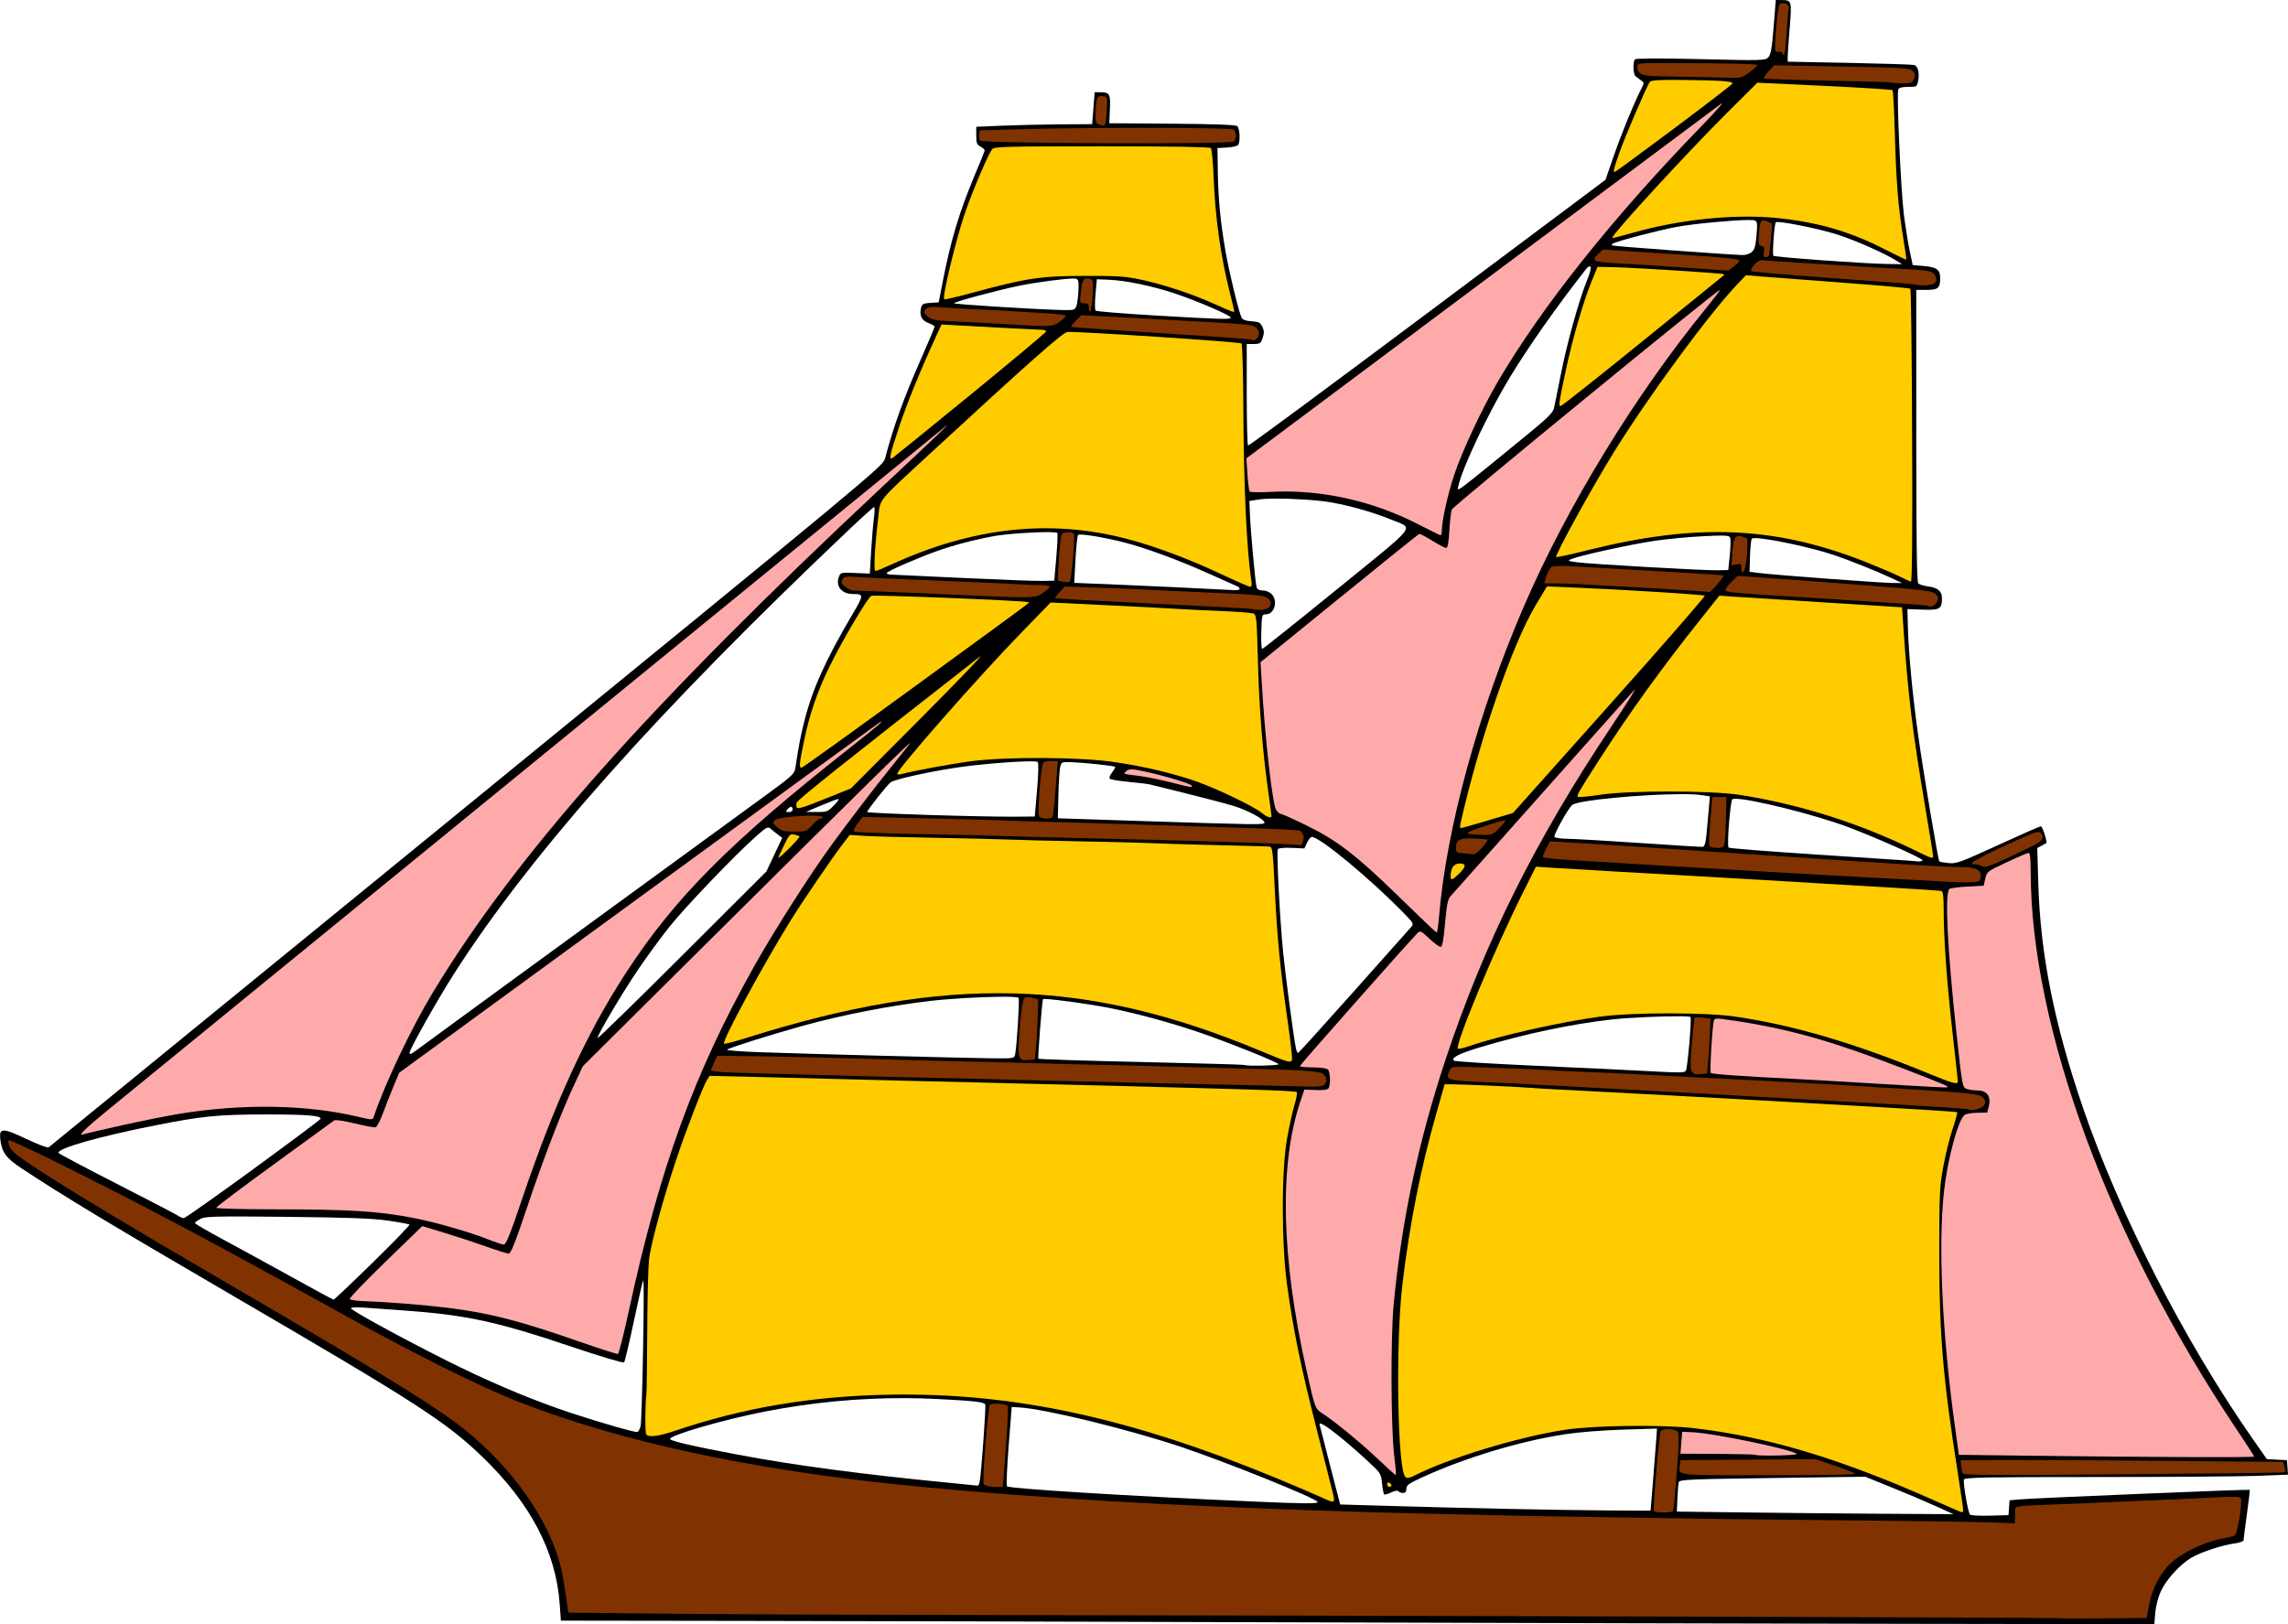
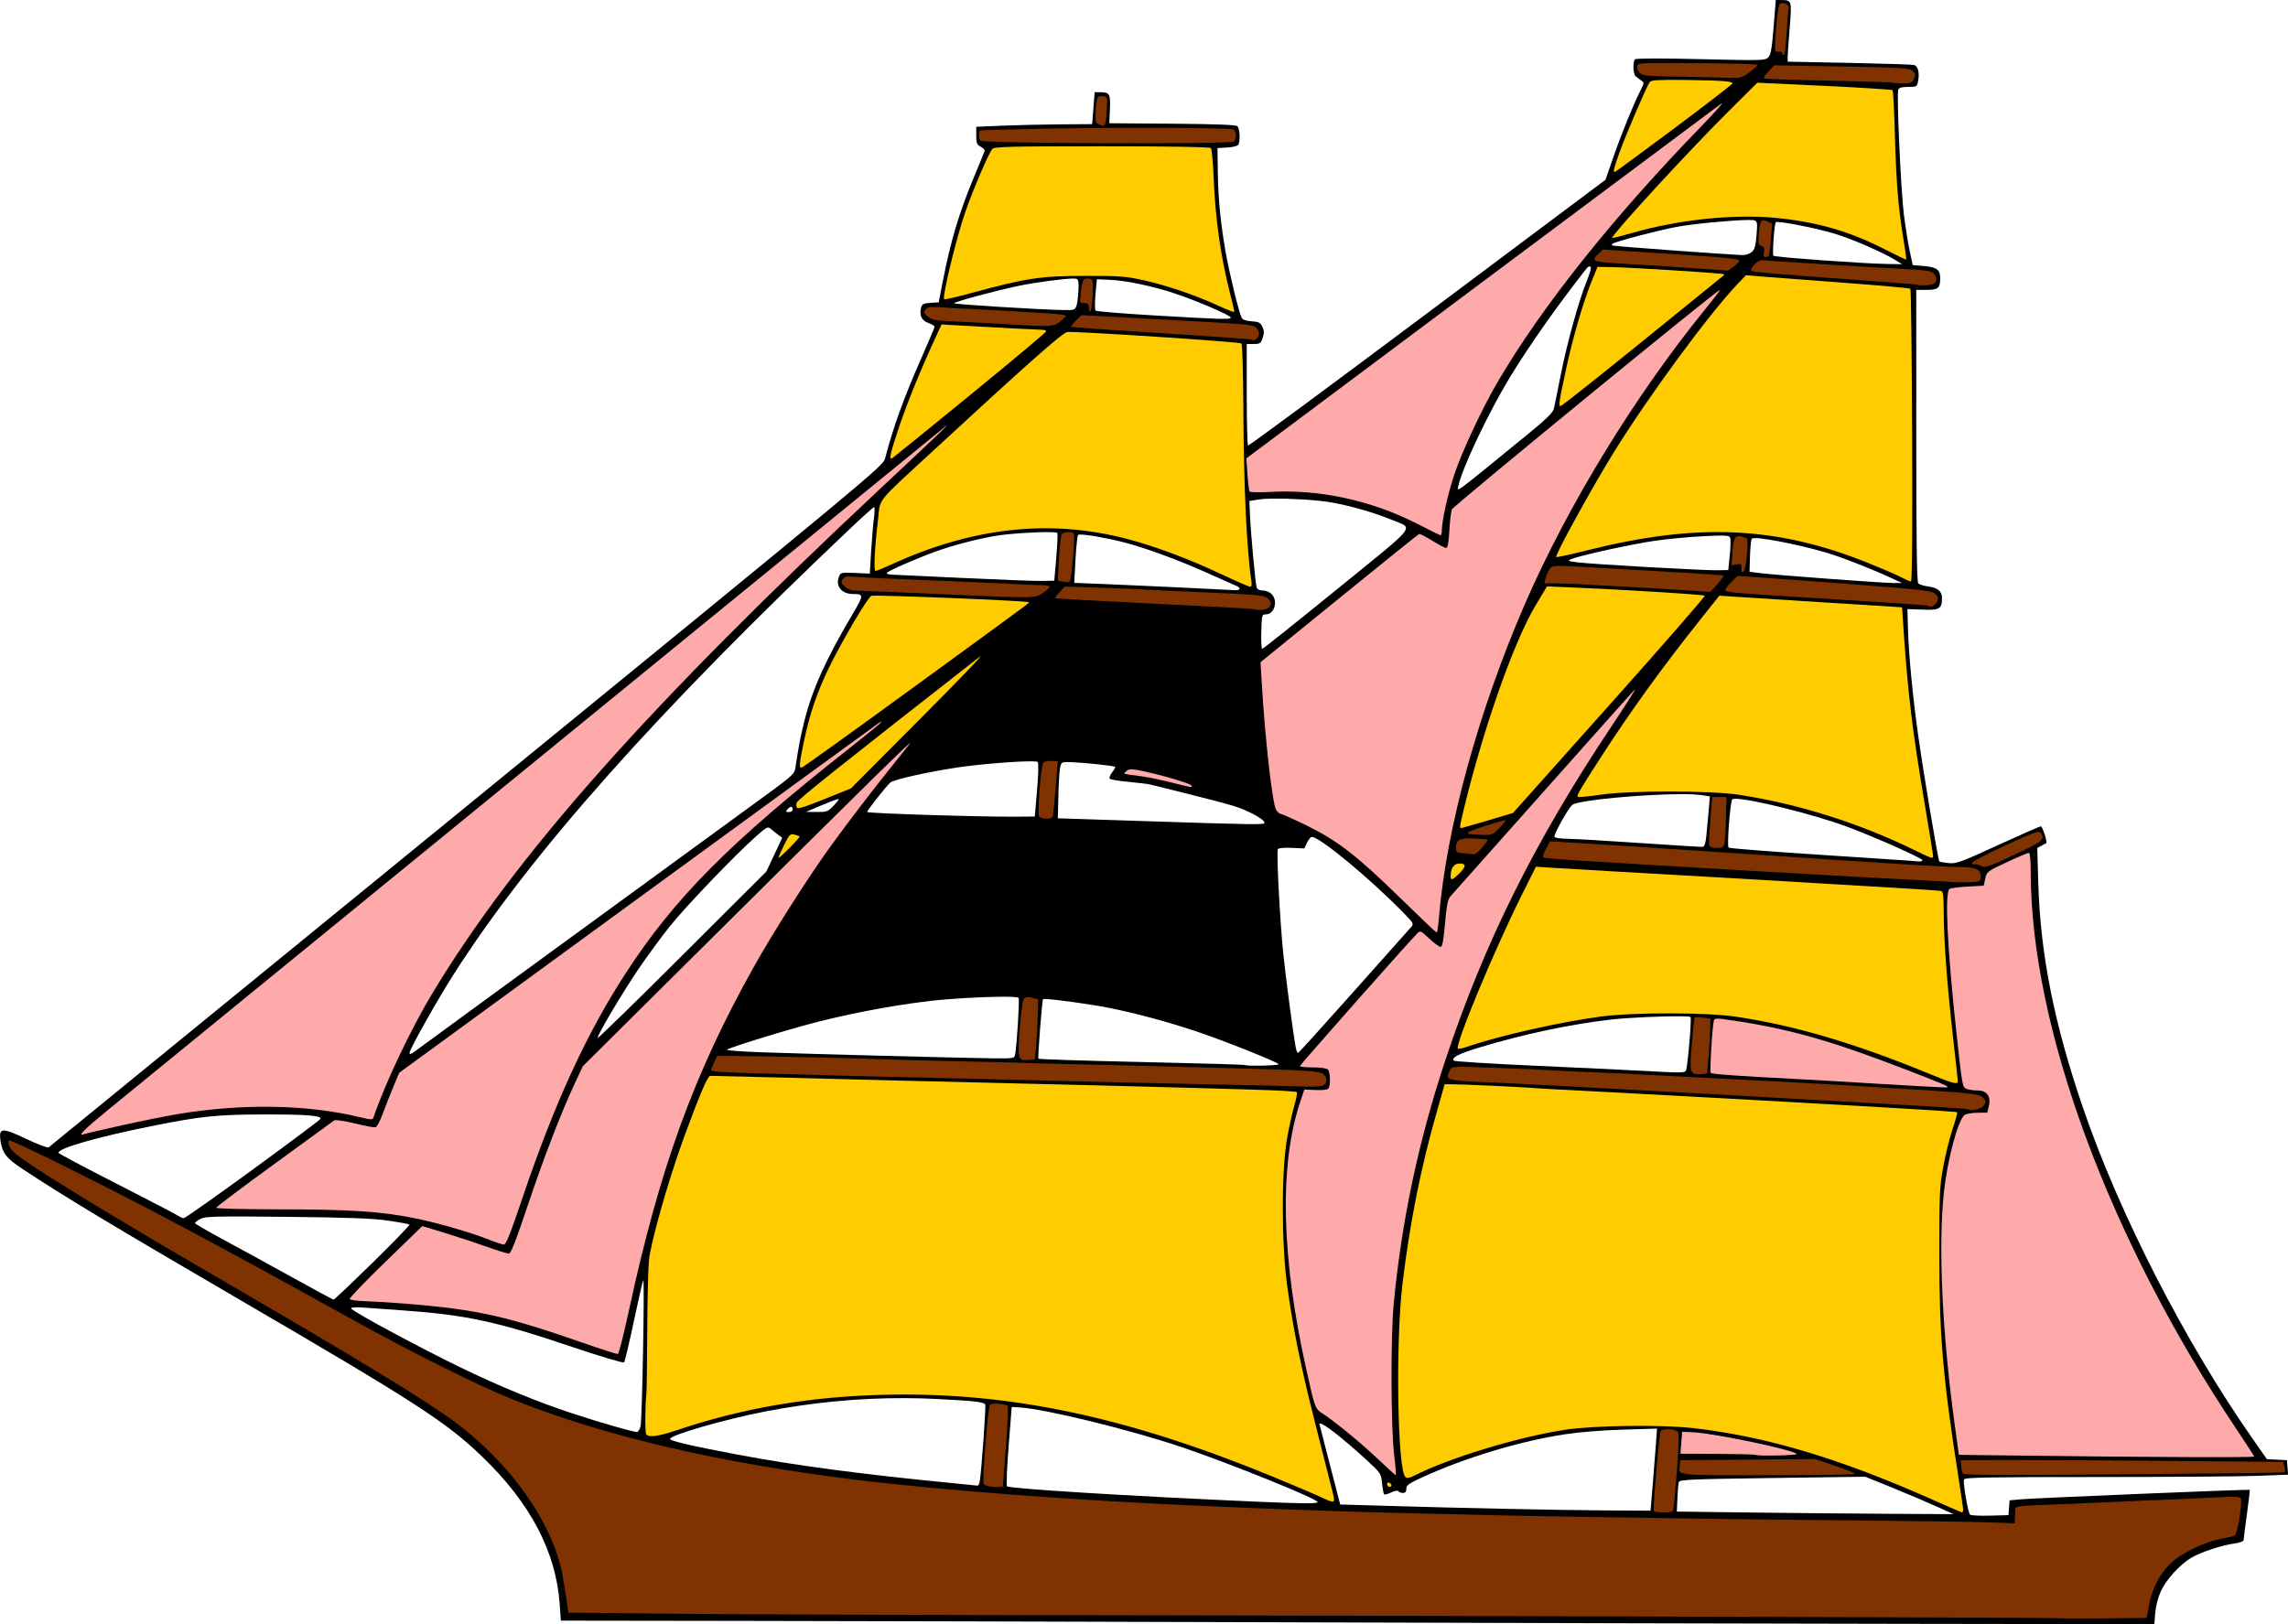
<svg xmlns="http://www.w3.org/2000/svg" version="1.1" viewBox="0 0 1376 977.07">
  <g stroke-width="1.067">
    <path transform="translate(-14.639 15.44)" d="m1082.6-15.44-1.307 16.268c-1.05 13.07-1.687 16.656-3.24 18.252-1.848 1.899-3.626 1.945-40.506 1.066-24.234-0.577-38.949-0.543-39.584 0.094-1.471 1.475-1.238 8.842 0.322 10.182 0.733 0.63 2.228 1.762 3.32 2.516 1.932 1.333 1.928 1.485-0.15 5.562-4.316 8.464-11.439 25.898-16.299 39.881l-4.99 14.352-107.07 80.152c-58.889 44.082-107.43 79.955-107.87 79.717s-0.801-14.086-0.801-30.771v-30.336h4.184c3.829 0 4.288-0.314 5.406-3.703 0.957-2.899 0.916-4.346-0.191-6.666-1.21-2.535-2.146-3.011-6.467-3.289-3.43-0.221-5.354-0.905-5.992-2.133-1.656-3.184-7.452-27.005-9.654-39.676-3.075-17.691-4.429-31.604-4.672-48l-0.213-14.4 5.844-0.33c3.214-0.182 6.207-0.902 6.65-1.6 1.345-2.116 0.935-9.997-0.586-11.26-0.971-0.805-13.491-1.272-39.201-1.463l-37.773-0.281 0.373-8.404c0.413-9.284-0.118-10.218-5.836-10.246l-3.328-0.016-0.752 9.6-0.75 9.6-19.387 0.135c-10.662 0.074-26.347 0.435-34.854 0.801l-15.467 0.666v5.301c0 4.581 0.362 5.487 2.666 6.664 1.467 0.75 2.537 1.873 2.379 2.496-0.159 0.623-2.845 7.226-5.971 14.67-9.263 22.062-14.404 39.187-19.271 64.201l-2.387 12.268-4.969 0.324c-4.253 0.278-5.065 0.701-5.625 2.934-1.148 4.572 0.348 7.696 4.381 9.154 2.051 0.742 3.731 1.754 3.731 2.248 0 0.494-3.545 8.918-7.877 18.719-10.624 24.035-16.946 41.528-21.953 60.738-1.137 4.361-9.828 11.58-251.54 208.96-137.7 112.44-250.85 204.81-251.44 205.26-0.59 0.449-6.55-1.792-13.246-4.979-14.363-6.835-16.599-6.838-15.83-0.012 0.899 7.973 3.39 11.399 12.84 17.654 25.075 16.599 54.09 34.087 129.29 77.922 107.94 62.921 125.91 74.538 147.64 95.436 29.005 27.894 44.452 57.268 46.664 88.73l0.701 9.971 112.11 0.156c61.658 0.086 210.27 0.469 330.24 0.852 119.97 0.382 285.15 0.792 367.05 0.91l148.92 0.215 0.547-6.814c0.329-4.102 1.683-9.304 3.398-13.066 3.157-6.924 11.551-16.139 18.33-20.123 5.613-3.299 18.546-7.582 25.75-8.527 3.08-0.404 5.615-1.29 5.633-1.969 0.018-0.678 0.921-7.713 2.008-15.633 1.087-7.92 1.855-14.537 1.709-14.703-0.354-0.402-129.35 4.958-137.83 5.727l-6.609 0.6-0.648 8.91-11.108 0.307c-6.109 0.168-11.518-0.106-12.02-0.607-1.231-1.231-4.338-19.335-3.633-21.172 0.467-1.217 13.642-1.462 79.26-1.465 43.282-2e-3 87.005-0.318 97.154-0.703l18.453-0.699-0.641-8.727-6.043-0.318-6.043-0.316-8.719-12.482c-40.47-57.936-79.89-134.84-101.72-198.45-17.444-50.82-25.8-92.785-27.039-135.78l-0.604-20.949 2.551-1.33c1.403-0.731 2.692-1.445 2.865-1.588 0.767-0.631-2.279-10.119-3.248-10.119-0.595 0-12.171 5.091-25.725 11.312-22.675 10.41-25.051 11.272-29.75 10.82-2.805-0.27-5.324-0.711-5.592-0.979-0.731-0.731-9.682-54.134-12.75-76.088-3.3-23.594-5.675-48.441-6.117-64l-0.332-11.732 9.258 0.338c10.249 0.374 11.541-0.416 11.541-7.037 0-4.043-2.625-6.214-8.395-6.943-2.564-0.324-5.205-1.131-5.867-1.793-0.875-0.874-1.205-25.18-1.205-88.885v-87.68l6.191-0.029c7.014-0.033 8.167-1.025 8.193-7.041 0.022-5.133-2.093-6.681-10.012-7.33l-6.506-0.533-1.812-8.533c-0.998-4.693-2.574-14.534-3.502-21.867-1.822-14.395-4.44-72.399-3.391-75.133 0.461-1.202 2.12-1.666 5.957-1.666 5.232 0 5.33-0.061 6.018-3.727 0.907-4.837-0.126-8.797-2.471-9.459-1.025-0.29-18.545-0.857-38.932-1.262l-37.066-0.734v-2.773c0-1.526 0.543-9.443 1.207-17.594 1.334-16.389 1.248-16.672-5.051-16.703zm-16.961 132.35c2.191-0.028 3.704 0.045 4.232 0.248 1.611 0.618 1.751 1.734 1.133 8.988-0.566 6.639-1.157 8.648-2.978 10.125-1.25 1.013-3.713 1.792-5.473 1.728-10.16-0.367-77.857-5.34-78.266-5.748-0.27-0.27-0.267-0.714 6e-3 -0.986 1.213-1.213 27.855-8.252 38.633-10.207 10.861-1.97 33.205-4.026 42.713-4.148zm18.492 1.221c5.92 0.26 27.007 4.676 36.416 7.824 11.235 3.76 27.083 10.802 34.271 15.232l3.732 2.301-9.066-0.125c-13.906-0.192-67.597-4.091-68.346-4.963-0.742-0.864 0.595-19.242 1.463-20.109 0.148-0.148 0.684-0.197 1.529-0.16zm-113.46 26.732c0.187-6e-3 0.357 0.032 0.498 0.119 0.594 0.367-0.31 3.882-2.152 8.373-4.792 11.682-12.072 37.919-15.793 56.924-1.825 9.322-3.67 18.39-4.1 20.15-0.592 2.424-4.524 6.253-16.211 15.793-45.217 36.913-41.965 34.496-41.191 30.629 2.047-10.237 18.028-43.984 30.799-65.037 11.609-19.137 28.903-43.707 46.361-65.863 0.521-0.661 1.23-1.071 1.789-1.088zm-310.9 7.26c0.825-0.018 1.441 5e-3 1.799 0.074 1.631 0.314 1.869 1.355 1.631 7.178-0.153 3.745-0.711 7.945-1.238 9.332-0.887 2.334-1.498 2.51-8.186 2.359-15.829-0.358-65.359-3.441-65.359-4.068 0-0.856 26.229-7.899 39.467-10.598 10.052-2.049 26.11-4.153 31.887-4.277zm14.521 0.439 7.463 0.307c10.047 0.412 26.088 3.776 39.672 8.32 13.527 4.526 33.391 13.104 33.391 14.42 0 1.247-5.647 1.087-46.352-1.315-18.747-1.106-34.475-2.399-34.949-2.873-0.474-0.474-0.494-4.912-0.043-9.861zm106.16 131.95c10.774-0.129 26.739 0.831 35.176 2.344 11.476 2.058 25.925 6.23 35.77 10.328 13.704 5.705 17.027 1.448-32.695 41.871-24.285 19.743-44.533 35.898-44.994 35.9-0.461 2e-3 -0.701-4.675-0.533-10.395 0.297-10.108 0.376-10.4 2.811-10.426 5.18-0.054 7.413-8.188 3.361-12.24-1.173-1.173-3.541-2.135-5.262-2.135-2.045 0-3.331-0.645-3.715-1.865-0.75-2.386-3.6-33.503-4.029-43.982l-0.328-7.981 5.867-0.908c1.966-0.304 4.981-0.469 8.572-0.512zm-240.11 5.115c0.424 0 0.364 3.036-0.133 6.746-0.497 3.71-1.254 12.71-1.684 20l-0.781 13.254-8.785-0.375c-8.627-0.369-8.804-0.325-9.84 2.4-2.088 5.492 1.776 10.242 8.334 10.242 6.792 0 6.789 0.499-0.055 12.076-16.072 27.188-24.169 45.14-28.994 64.281-2.339 9.278-3.231 13.933-5.531 28.865-0.448 2.906-2.766 4.99-17.291 15.555-16.486 11.991-64.791 47.232-159.71 116.51-26.4 19.27-49.56 36.219-51.467 37.666-2.465 1.871-3.467 2.194-3.467 1.119 0-2.194 16.664-31.823 26.926-47.873 46.262-72.358 122.68-158.24 237.99-267.48 7.543-7.145 14.061-12.992 14.484-12.992zm105.34 15.043c2.805 0.035 4.641 0.204 4.836 0.539 0.305 0.524 0.016 7.192-0.643 14.818l-1.197 13.867-7.467 0.135c-4.107 0.074-25.467-0.726-47.467-1.777-21.999-1.052-41.32-1.953-42.934-2.002-1.613-0.049-2.934-0.461-2.934-0.916 0-0.969 17.018-8.463 29.496-12.988 10.08-3.656 22.907-7.049 35.037-9.268 7.723-1.413 24.857-2.512 33.271-2.408zm18.33 1.48c3.731-0.149 16.74 2.102 26.998 4.789 13.146 3.443 32.243 10.482 49.934 18.404 9.093 4.072 17.134 7.654 17.867 7.959 0.733 0.305 1.334 0.982 1.334 1.506 0 0.524-1.32 0.879-2.934 0.791-16.079-0.878-60.373-2.961-76.396-3.594l-20.129-0.795 0.754-13.992c0.415-7.696 1.125-14.379 1.576-14.852 0.119-0.125 0.463-0.196 0.996-0.217zm385.97 0.602c3.966 3e-3 4.809 0.407 5.18 1.373 0.367 0.956 0.258 5.704-0.242 10.553l-0.908 8.816-6.399 0.127c-8.18 0.163-75.805-3.667-84.268-4.771-5.828-0.761-6.16-0.936-3.707-1.977 4.907-2.082 36.115-8.925 50-10.963 7.516-1.103 20.684-2.347 29.262-2.764 5.201-0.253 8.703-0.396 11.082-0.395zm20.211 1.531c7.482 0.033 33.323 5.441 47.559 10.234 9.052 3.048 25.437 9.603 33.861 13.547l6.932 3.246-5.865-0.047c-6.895-0.055-68.85-4.665-78.934-5.873l-6.934-0.83 0.283-9.562c0.156-5.259 0.651-9.932 1.102-10.383 0.232-0.232 0.927-0.337 1.996-0.332zm-435.06 134.27c2.038 0.024 3.323 0.151 3.572 0.4 0.606 0.606 0.459 7.137-0.383 16.895l-1.373 15.908-10.666 0.098c-20.996 0.192-90.133-1.975-90.133-2.824 0-1.037 11.735-15.904 14.051-17.801 2.097-1.718 21.972-6.194 39.146-8.816 13.984-2.135 36.952-3.962 45.785-3.859zm20.697 0.438c0.895-0.018 2.055 0.022 3.58 0.084 7.905 0.323 25.278 2.2 25.873 2.795 0.243 0.243-0.585 1.75-1.842 3.348-1.267 1.61-1.879 3.312-1.373 3.818 0.502 0.502 5.675 1.359 11.496 1.904 5.821 0.545 11.545 1.241 12.719 1.547 1.173 0.306 11.014 2.749 21.867 5.426 10.853 2.677 23.572 6.029 28.266 7.447 8.55 2.585 18.668 8.062 18.668 10.107 0 1.325-4.266 1.269-72-0.939l-52.268-1.703 0.344-14.08c0.19-7.744 0.697-15.398 1.127-17.006 0.564-2.11 0.859-2.693 3.543-2.748zm369.83 19.312c5.185-0.01 9.464 0.164 12.189 0.572l5.1 0.766-0.727 8.725c-0.4 4.798-1.03 11.599-1.4 15.111-0.481 4.564-1.13 6.427-2.273 6.531-0.88 0.08-17.679-0.952-37.332-2.295-19.652-1.343-39.186-2.484-43.404-2.533-4.218-0.05-7.96-0.556-8.312-1.127-0.71-1.148 8.196-17.193 10.693-19.266 3.541-2.939 43-6.443 65.467-6.484zm32.512 2.777c8.765-0.133 46.793 9.193 67.371 16.838 16.339 6.07 45.273 18.931 45.273 20.123 0 0.504-1.08 0.835-2.4 0.736-1.318-0.099-4.319-0.338-6.666-0.531-2.347-0.193-27.307-1.842-55.467-3.666-28.158-1.824-51.592-3.682-52.072-4.129-1.089-1.014 0.968-27.75 2.232-29.014 0.229-0.229 0.822-0.344 1.728-0.357zm-539.26 0.146c0.048-2.7e-4 0.08 5e-3 0.096 0.019 0.253 0.225-1.161 2.082-3.143 4.127-3.35 3.457-4.056 3.714-10.061 3.666l-6.457-0.053 9.6-4.074c4.95-2.101 9.239-3.682 9.965-3.686zm-28.5 4.664c0.515 0 0.936 0.72 0.936 1.6 0 0.92-0.962 1.6-2.264 1.6-1.891 0-2.045-0.263-0.936-1.6 0.73-0.88 1.749-1.6 2.264-1.6zm-14.088 12.527c0.719-0.131 1.224 0.202 1.898 0.803 1.059 0.942 3.032 2.53 4.385 3.529l2.459 1.816-4.758 10.129-4.76 10.129-50.768 50.662c-27.922 27.864-50.768 50.149-50.768 49.523 0-2.059 14.948-27.276 24.578-41.465 5.197-7.657 13.668-19.201 18.824-25.654 9.633-12.056 39.047-42.782 51.74-54.047 4.173-3.703 5.969-5.208 7.168-5.426zm327.22 5.629c4.791-0.087 35.147 25.088 55.732 46.223 5.367 5.51 5.673 6.093 4.133 7.854-0.915 1.046-16.412 18.461-34.438 38.701s-33.148 36.939-33.605 37.111c-0.457 0.172-1.116-1.267-1.465-3.199-1.675-9.277-6.088-42.569-7.551-56.965-2.018-19.864-4.121-60.906-3.197-62.4 0.398-0.643 3.841-0.958 8.303-0.758l7.625 0.344 1.6-3.443c0.88-1.894 2.168-3.454 2.863-3.467zm-188.58 96.148c6.991-0.096 11.892 0.098 12.244 0.668 0.671 1.086-1.023 28.782-2.086 34.094-0.471 2.353-0.755 2.396-14.594 2.244-16.938-0.186-109.28-2.606-138.11-3.621-11.293-0.397-20.533-1.076-20.533-1.506 0-0.769 26.074-9.01 45.779-14.469 23.281-6.449 52.242-12.102 76.318-14.9 11.877-1.38 29.333-2.349 40.984-2.51zm28.367 1.332c5.726 0.181 27.264 3.146 38.857 5.465 15.921 3.185 35.353 8.451 52.549 14.24 16.668 5.612 48.879 18.492 48.879 19.547 0 0.819-19.464 1.244-20.355 0.445-0.244-0.219-28.187-1.021-62.094-1.781-33.906-0.76-61.823-1.661-62.035-2.004-0.467-0.756 2.219-35.24 2.789-35.811 0.098-0.098 0.592-0.127 1.41-0.102zm382.22 10.396c3.409 0.038 5.6 0.186 5.768 0.471 0.754 1.278-1.778 30.601-2.783 32.227-0.86 1.391-2.6 1.395-27.324 0.065-9.093-0.489-37.864-1.855-63.936-3.033-26.071-1.178-47.804-2.54-48.293-3.029-1.757-1.757 3.111-4.245 15.695-8.02 26.854-8.056 54.683-13.948 78.934-16.713 10.509-1.198 31.711-2.08 41.939-1.967zm-852.07 59.068c25.45-0.035 34.62 0.682 33.936 2.652-0.184 0.531-18.446 14.182-40.582 30.338-22.136 16.156-40.869 29.375-41.629 29.375-0.76 0-2.329-0.655-3.486-1.453-1.157-0.798-17.824-9.477-37.037-19.287-19.213-9.81-34.934-18.158-34.934-18.551 0-2.882 24.674-9.86 58.666-16.592 27.531-5.452 37.479-6.444 65.066-6.482zm-21.01 61.375c7.499-0.038 18.465 0.051 34.762 0.223 37.527 0.394 51.442 0.917 60.869 2.283 6.722 0.974 12.483 2.042 12.801 2.373 0.318 0.331-9.656 10.633-22.164 22.891-12.508 12.258-23.069 22.272-23.467 22.254-0.398-0.018-11.775-6.158-25.281-13.646-13.506-7.488-32.105-17.67-41.332-22.627-9.227-4.957-16.777-9.364-16.777-9.793s1.509-1.559 3.352-2.512c1.871-0.967 4.74-1.383 17.238-1.445zm249.02 38.322c0.914-0.89-0.669 84.568-1.629 87.932-0.491 1.722-1.346 3.25-1.9 3.397-1.355 0.358-22.364-5.657-39.434-11.291-20.891-6.895-43.535-16.206-66.607-27.389-25.64-12.427-66.168-34.292-66.168-35.697 0-0.633 3.025-0.813 7.732-0.459 4.253 0.32 14.934 1.09 23.734 1.711 37.739 2.663 56.105 6.634 101.62 21.979 16.702 5.63 30.661 9.791 31.129 9.279 0.467-0.51 3.125-11.728 5.908-24.928 2.783-13.2 5.308-24.24 5.609-24.533zm157.68 70.953c6.449 0.027 12.878 0.205 19.279 0.533 22.354 1.145 27.76 1.766 28.707 3.299 0.569 0.921-2.376 41.798-3.353 46.549-0.272 1.32-0.845 2.34-1.273 2.266s-7.5-0.786-15.713-1.582c-53.325-5.167-94.559-10.644-128.53-17.07-27.75-5.249-40.659-8.246-40.676-9.445-0.032-2.296 32.625-11.725 57.078-16.48 28.196-5.483 56.537-8.186 84.484-8.068zm63.92 5.314 4.797 0.295c15.537 0.956 65.727 13.233 97.062 23.744 28.104 9.427 82.135 31.254 82.135 33.18 0 1.032-8.954 0.971-36.801-0.25-76.194-3.34-148.59-7.795-150.03-9.234-0.471-0.471-0.026-11.403 0.988-24.295zm185.56 9.943c2.411 0.202 13.726 9.039 27.346 21.516 9.085 8.323 9.183 8.468 9.801 14.453 0.343 3.325 0.9 6.322 1.236 6.658 0.337 0.337 2.267-0.178 4.291-1.143 2.219-1.058 3.933-1.346 4.316-0.725 0.35 0.567 1.568 1.029 2.707 1.029 1.464 0 2.07-0.736 2.07-2.514 0-2.127 1.46-3.183 9.473-6.854 25.896-11.863 58.511-21.708 85.934-25.938 8.174-1.261 22.481-2.409 34.633-2.781l20.703-0.635-0.711 10.027c-0.391 5.515-1.262 16.627-1.938 24.693l-1.227 14.668-27.301-0.17c-28.171-0.174-84.848-1.357-132.26-2.762l-27.092-0.803-6.211-24c-3.416-13.2-6.226-24.119-6.242-24.266-0.038-0.338 0.124-0.486 0.469-0.457zm327.74 32.025 15.881 6.436c8.735 3.539 20.682 8.607 26.549 11.264l10.666 4.83-40-0.23c-22-0.127-59.439-0.48-83.199-0.783l-43.201-0.551 0.34-8c0.186-4.4 0.555-8.77 0.82-9.709 0.431-1.525 6.456-1.789 56.314-2.481z" />
    <g fill="#803300">
      <path transform="translate(-14.639 15.44)" d="m1089.1 4.56c0.404-7.187 0.979-13.91 1.278-14.94 0.752-2.588-3.893-4.446-5.622-2.249-1.13 1.437-3.224 26.067-2.366 27.831 0.211 0.434 1.224 0.647 2.251 0.473 1.027-0.174 1.867 0.194 1.867 0.817 0 0.624 0.418 1.134 0.93 1.134s1.26-5.88 1.663-13.067z" />
      <path transform="translate(-14.639 15.44)" d="m1066.7 28.097c2.644-1.946 4.827-3.898 4.849-4.338 0.041-0.782-14.064-1.12-52.758-1.262-18.586-0.069-19.21-7.23e-4 -19.514 2.121-0.172 1.206 0.573 2.995 1.657 3.976 1.665 1.506 5.027 1.829 21.647 2.075 10.822 0.16 24.094 0.443 29.493 0.629 9.667 0.333 9.891 0.284 14.625-3.2z" />
      <path transform="translate(-14.639 15.44)" d="m1165.7 31.981c1.044-2.291 0.916-3.019-0.823-4.694-1.903-1.833-5.11-2.037-42.592-2.712l-40.533-0.73-3.559 3.704c-1.958 2.037-3.158 3.941-2.667 4.23 0.491 0.29 17.933 0.871 38.759 1.293 20.827 0.421 38.067 0.958 38.311 1.193 0.244 0.235 3.015 0.428 6.156 0.428 5.083 0 5.848-0.299 6.947-2.712z" />
      <path transform="translate(-14.639 15.44)" d="m679.45 58.426c0.297-1.027 0.689-4.987 0.872-8.8 0.326-6.813 0.283-6.939-2.51-7.262-3.363-0.389-3.875 0.798-4.241 9.844-0.219 5.396 0.045 6.433 1.814 7.125 3.096 1.212 3.477 1.127 4.066-0.907z" />
      <path transform="translate(-14.639 15.44)" d="m756.61 69.705c1.812-1.504 1.754-5.635-0.1-7.173-1.594-1.323-83.053-1.465-128.66-0.225l-24 0.653-0.349 2.459c-0.192 1.352 0.128 3.032 0.71 3.733 1.434 1.727 150.33 2.268 152.4 0.553z" />
      <path transform="translate(-14.639 15.44)" d="m1078.4 138.38c0.287-0.465 0.86-5.006 1.273-10.091l0.75-9.245-2.839-1.294c-3.825-1.743-4.594-0.622-5.144 7.491-0.409 6.039-0.228 6.877 1.587 7.351 1.618 0.423 1.92 1.177 1.439 3.584-0.441 2.205-0.192 3.049 0.901 3.049 0.831 0 1.746-0.381 2.033-0.846z" />
      <path transform="translate(-14.639 15.44)" d="m1060.6 141.66c0.489-1.468-4.265-1.947-46.441-4.676l-35.52-2.298-2.613 2.455c-4.726 4.44-3.644 5.012 10.987 5.809 7.48 0.408 25.6 1.564 40.267 2.57l26.667 1.829 3.142-2.287c1.728-1.258 3.309-2.788 3.513-3.4z" />
      <path transform="translate(-14.639 15.44)" d="m1178.3 154.66c1.02-1.23 1.066-2.263 0.187-4.193-1.348-2.958-3.547-3.375-22.613-4.287-12.886-0.617-77.93-4.691-81.6-5.111-2.451-0.281-7.749 5.287-6.282 6.602 0.522 0.468 22.789 2.392 49.482 4.277 26.693 1.885 49.013 3.595 49.6 3.801 3.037 1.066 9.998 0.391 11.226-1.089z" />
      <path transform="translate(-14.639 15.44)" d="m671.75 161.63c0.365-8.846 0.312-9.075-2.149-9.424-3.499-0.495-4.087 0.468-4.94 8.09-0.745 6.659-0.743 6.667 2.025 6.667 2.3 0 2.771 0.49 2.771 2.88 0 1.745 0.378 2.481 0.959 1.867 0.528-0.557 1.128-5.093 1.333-10.08z" />
      <path transform="translate(-14.639 15.44)" d="m652.02 178.11c1.962-1.496 3.567-3.115 3.567-3.596s-5.88-1.196-13.067-1.587-15.707-0.913-18.933-1.158c-3.227-0.245-12.107-0.716-19.733-1.045-7.627-0.33-17.728-0.879-22.447-1.22-7.295-0.528-8.807-0.347-10.099 1.209-1.346 1.622-1.2 2.105 1.294 4.249 2.575 2.215 4.281 2.486 20.232 3.21 9.581 0.435 22.94 1.14 29.686 1.566 23.678 1.497 25.539 1.394 29.499-1.627z" />
      <path transform="translate(-14.639 15.44)" d="m770.57 188.08c1.827-1.827 1.582-4.521-0.587-6.449-2.149-1.911-2.749-1.961-62.502-5.194l-42.502-2.3-3.31 3.31c-1.821 1.821-3.095 3.508-2.832 3.75s24.696 1.954 54.294 3.805 54.039 3.588 54.311 3.861c0.812 0.812 1.77 0.572 3.127-0.784z" />
      <path transform="translate(-14.639 15.44)" d="m1065.3 318.12c0.376-4.818 0.382-9.086 0.014-9.485-0.368-0.398-1.95-1.041-3.515-1.427-3.727-0.92-4.774 1.108-5.342 10.347l-0.438 7.129 2.979-0.596c2.699-0.54 2.979-0.312 2.979 2.417 0 2.394 0.271 2.742 1.319 1.694 0.726-0.726 1.627-5.262 2.002-10.08z" />
      <path transform="translate(-14.639 15.44)" d="m659.89 320.64c0.63-7.251 0.883-13.867 0.562-14.703-0.38-0.991-1.791-1.402-4.057-1.184-3.408 0.328-3.487 0.457-4.17 6.735-0.383 3.52-0.863 9.99-1.067 14.377l-0.37 7.977 3.2 0.636c1.76 0.35 3.55 0.345 3.979-0.01 0.428-0.355 1.294-6.578 1.923-13.829z" />
      <path transform="translate(-14.639 15.44)" d="m1047.5 335.96c2.238-2.677 3.9-5.022 3.693-5.209-0.207-0.188-14.056-1.126-30.776-2.084-16.72-0.959-34.24-1.965-38.933-2.235-34.349-1.982-33.29-2.003-35.044 0.707-0.886 1.37-1.936 3.81-2.333 5.424l-0.721 2.933 9.449 0.089c5.197 0.049 10.649 0.225 12.116 0.392 1.467 0.167 9.867 0.657 18.667 1.089 16.421 0.806 58.213 3.358 59.241 3.618 0.316 0.08 2.405-2.045 4.643-4.723z" />
      <path transform="translate(-14.639 15.44)" d="m641.93 341.21c2.232-1.546 4.057-3.227 4.057-3.733s-2.76-0.941-6.133-0.964c-3.373-0.023-9.493-0.26-13.6-0.526-4.107-0.266-19.467-0.972-34.133-1.569-47.939-1.95-53.235-2.186-61.537-2.742-7.389-0.496-8.315-0.341-9.331 1.556-0.931 1.739-0.638 2.49 1.681 4.314 1.544 1.215 3.583 2.224 4.531 2.243 4.802 0.096 36.98 1.437 62.523 2.606 46.498 2.128 47.183 2.113 51.943-1.186z" />
      <path transform="translate(-14.639 15.44)" d="m778.32 349.23c0.989-1.848 0.844-2.631-0.795-4.269-2.379-2.379-4.456-2.593-39.808-4.098-14.373-0.612-29.493-1.331-33.6-1.597-4.107-0.267-16.827-0.797-28.267-1.178l-20.8-0.693-3.122 3.305c-1.717 1.818-2.917 3.494-2.667 3.725 0.251 0.231 26.616 1.696 58.589 3.255 31.973 1.559 58.853 3 59.733 3.201 5.226 1.194 9.572 0.526 10.736-1.65z" />
      <path transform="translate(-14.639 15.44)" d="m1179.5 346.65c1.043-2.289 0.915-3.03-0.823-4.751-1.806-1.789-6.176-2.368-35.658-4.723-18.48-1.476-44.808-3.465-58.508-4.42l-24.908-1.736-3.626 3.514c-1.994 1.933-3.626 4.102-3.626 4.82 0 1.675 1.871 1.837 67.191 5.819 29.622 1.806 54.062 3.488 54.311 3.737 1.373 1.373 4.574 0.092 5.646-2.259z" />
      <path transform="translate(-14.639 15.44)" d="m647.69 475.86c0.299-0.78 1.122-8.595 1.829-17.367l1.284-15.949-3.852-0.227c-2.125-0.125-4.329 0.386-4.915 1.14-1.418 1.823-3.644 30.868-2.474 32.271 1.395 1.672 7.499 1.772 8.128 0.132z" />
-       <path transform="translate(-14.639 15.44)" d="m503.5 480.52c2.141-2.369 4.356-4.021 4.924-3.67 0.568 0.351 1.032 0.064 1.032-0.637 0-2.076-26.559-0.491-28.727 1.714-1.523 1.549-1.404 1.936 1.32 4.302 2.543 2.209 4.087 2.6 10.276 2.6 7.155 0 7.351-0.076 11.175-4.308z" />
      <path transform="translate(-14.639 15.44)" d="m916.37 482.71c2.281-2.336 3.938-4.441 3.683-4.678-0.255-0.237-5.984 1.359-12.731 3.546-13.029 4.224-13.167 4.935-1.016 5.234 5.573 0.137 6.158-0.102 10.064-4.102z" />
-       <path transform="translate(-14.639 15.44)" d="m798.42 486.77c-0.537-1.004-1.378-2.073-1.869-2.376-0.955-0.59-15.395-1.268-47.096-2.211-29.146-0.867-52.053-1.589-68.267-2.154-7.92-0.276-24.24-0.759-36.267-1.073s-27.387-0.791-34.133-1.06c-6.747-0.268-26.923-0.801-44.835-1.183l-32.569-0.695-3.021 3.961c-1.662 2.179-2.606 4.346-2.098 4.817s18.203 1.16 39.323 1.532c21.12 0.372 43.92 0.894 50.667 1.162 6.747 0.268 24.027 0.744 38.4 1.058 72.214 1.579 138.88 3.696 139.68 4.436 1.15 1.063 3.013-4.485 2.087-6.215z" />
      <path transform="translate(-14.639 15.44)" d="m906.1 494.34c1.969-2.371 3.409-4.477 3.2-4.679-0.209-0.202-3.8-0.523-7.979-0.712-8.651-0.392-11.069 0.818-11.069 5.544 0 2.764 0.368 3.041 4.533 3.416 2.493 0.225 5.253 0.484 6.133 0.575 0.88 0.092 3.211-1.773 5.181-4.144z" />
      <path transform="translate(-14.639 15.44)" d="m1235.3 494.3c7.651-3.699 9.089-5.543 6.697-8.587-1.228-1.563-3.367-0.819-21.364 7.429-11 5.041-20 9.777-20 10.524s0.6 1.138 1.333 0.869c0.733-0.269 2.533 0.138 4 0.904 2.815 1.47 4.848 0.698 29.333-11.138z" />
      <path transform="translate(-14.639 15.44)" d="m1052.6 478.43 0.326-14.4h-8.533l-1.199 14.4c-0.659 7.92-0.899 14.723-0.533 15.118 1.171 1.263 7.02 1.536 8.34 0.389 0.837-0.727 1.386-6.046 1.6-15.507z" />
      <path transform="translate(-14.639 15.44)" d="m1205.8 512.74c0.688-4.86-2.441-6.578-11.984-6.583-9.754-5e-3 -28.48-1.15-130.77-7.998-39.6-2.651-81.957-5.416-94.126-6.143l-22.126-1.323-2.375 4.478c-1.306 2.463-2.091 4.762-1.743 5.109 0.348 0.348 7.533 1.087 15.968 1.643 36.053 2.376 188.79 11.169 214.8 12.367 8.213 0.378 15.051 0.782 15.195 0.897s3.984 0.172 8.533 0.126c7.825-0.079 8.291-0.218 8.625-2.571z" />
      <path transform="translate(-14.639 15.44)" d="m637.62 615.49c0.387-3.52 0.867-11.642 1.067-18.048l0.363-11.648-3.624-0.956c-2.646-0.698-3.973-0.577-4.918 0.448-0.761 0.826-1.815 8.144-2.56 17.768-1.441 18.631-1.158 19.686 5.144 19.158l3.825-0.321z" />
      <path transform="translate(-14.639 15.44)" d="m1041.9 623.49c0.376-3.813 0.856-11.247 1.067-16.52l0.382-9.587-4.587-0.625c-2.523-0.344-4.764-0.339-4.98 0.012-0.217 0.35-0.976 7.461-1.687 15.801-1.486 17.431-1.113 18.71 5.295 18.173l3.825-0.321z" />
      <path transform="translate(-14.639 15.44)" d="m810.88 637.28c2.052-1.703 1.895-4.582-0.36-6.579-2.036-1.803-11.742-2.439-53.067-3.475-12.32-0.309-30.08-0.788-39.467-1.065-9.387-0.277-29.067-0.758-43.733-1.069-14.667-0.311-33.387-0.792-41.6-1.069-8.213-0.277-28.133-0.764-44.267-1.081-16.133-0.317-34.133-0.791-40-1.054-12.973-0.58-74.444-1.983-90.648-2.069l-11.715-0.062-1.834 3.733c-1.009 2.053-1.857 4.269-1.885 4.923-0.036 0.831 8.709 1.399 29.015 1.883 15.987 0.381 36.027 0.919 44.533 1.194 8.507 0.276 27.227 0.753 41.6 1.061 29.773 0.638 61.144 1.389 89.067 2.135 26.009 0.694 72.913 1.758 112.42 2.55 17.955 0.36 36.646 0.798 41.537 0.974 5.683 0.205 9.437-0.131 10.4-0.931z" />
      <path transform="translate(-14.639 15.44)" d="m1207.8 649.51c1.296-1.963 1.244-2.53-0.412-4.493-2.109-2.5-6.131-2.921-57.895-6.054-14.373-0.87-30.213-1.835-35.2-2.143-7.661-0.474-62.341-3.324-102.4-5.337-6.16-0.309-15.28-0.781-20.267-1.049-4.987-0.267-16.027-0.757-24.533-1.088-8.507-0.331-18.107-0.798-21.333-1.038-3.227-0.24-15.227-0.764-26.667-1.165-34.519-1.209-31.199-1.417-32.879 2.053-2.509 5.181-1.496 5.442 25.412 6.538 8.507 0.347 18.827 0.854 22.933 1.128 4.107 0.274 17.307 0.981 29.333 1.571 12.027 0.59 25.467 1.306 29.867 1.59s17.6 1.004 29.333 1.6c11.733 0.595 24.693 1.303 28.8 1.573 4.107 0.27 12.507 0.756 18.667 1.079 6.16 0.324 15.04 0.818 19.733 1.099 4.693 0.281 30.845 1.744 58.115 3.251 27.27 1.507 49.813 2.97 50.095 3.253 1.367 1.367 7.935-0.306 9.296-2.368z" />
      <path transform="translate(-14.639 15.44)" d="m1388.6 870.29c0.389-0.227 0.354-1.73-0.076-3.34l-0.782-2.928-67.658-0.611c-37.212-0.336-80.857-0.576-96.991-0.533l-29.333 0.077 0.304 3.2c0.168 1.76 0.532 3.85 0.809 4.644 0.422 1.208 16.267 1.318 96.762 0.674 52.942-0.424 96.576-0.956 96.964-1.183z" />
      <path transform="translate(-14.639 15.44)" d="m1130.3 871.22c0-0.446-5.4-2.629-12-4.852l-12-4.042-81.067 0.638-0.346 3.023c-0.733 6.398-3.847 6.043 53.113 6.043 28.765 0 52.3-0.365 52.3-0.81z" />
      <path transform="translate(-14.639 15.44)" d="m619.6 855.03c1.033-13.164 1.513-24.263 1.067-24.665-1.561-1.404-9.772-1.884-10.719-0.627-1.236 1.642-4.737 46.753-3.704 47.739 1.051 1.003 5.425 1.813 8.811 1.631l2.667-0.143z" />
      <path transform="translate(-14.639 15.44)" d="m1307 950.44c1.878-10.177 6.661-19.437 13.196-25.551 6.514-6.093 20.158-12.721 29.819-14.487 3.813-0.697 7.653-1.627 8.533-2.066 1.68-0.839 4.804-19.473 3.735-22.278-0.435-1.141-3.027-1.31-12.542-0.816-15.25 0.791-31.338 1.504-50.927 2.257-8.507 0.327-19.307 0.806-24 1.066-4.693 0.259-16.693 0.764-26.667 1.121-19.745 0.708-21.641 0.963-21.575 2.909 0.024 0.715-0.031 2.892-0.124 4.837l-0.168 3.536-14.667-0.576c-8.067-0.317-42.987-0.832-77.6-1.145-34.613-0.313-77.813-0.802-96-1.088-18.187-0.285-49.627-0.767-69.867-1.071-20.24-0.303-45.92-0.78-57.067-1.058-11.147-0.279-31.307-0.759-44.8-1.068-13.493-0.309-31.013-0.788-38.933-1.064-7.92-0.276-22.08-0.758-31.467-1.07-9.387-0.312-22.107-0.793-28.267-1.067s-17.68-0.772-25.6-1.105c-78.484-3.304-160.6-9.463-213.87-16.041-80.786-9.977-149.93-26.129-203.73-47.591-22.112-8.821-61.018-28.214-100.27-49.979-80.878-44.85-121.86-66.654-173.44-92.275-16.193-8.043-29.956-14.44-30.585-14.216-0.777 0.277-0.672 1.523 0.327 3.883 1.139 2.691 4.91 5.719 16.719 13.424 20.438 13.335 57.954 35.939 106.45 64.138 88.079 51.217 127.04 74.958 145.07 88.401 28.952 21.588 52.009 51.702 61.24 79.979 2.319 7.103 3.283 11.952 5.764 28.983l0.777 5.333 63.443 0.652c34.894 0.358 119.6 0.713 188.24 0.788 207.91 0.227 643.17 1.496 643.61 1.877 0.228 0.197 12.44 0.251 27.137 0.12l26.722-0.237z" />
      <path transform="translate(-14.639 15.44)" d="m1020.8 893.54c0.3-0.486 1.329-11.068 2.286-23.516 1.363-17.722 1.461-22.969 0.453-24.184-1.498-1.806-9.094-2.1-10.149-0.393-0.94 1.52-4.811 46.936-4.099 48.088 0.713 1.154 10.796 1.157 11.509 4e-3z" />
    </g>
    <g fill="#faa">
      <path transform="translate(-14.639 15.44)" d="m881.72 304.17c0-6.132 3.624-22.502 7.587-34.273 4.796-14.246 16.728-39.715 26.084-55.676 26.588-45.36 69.247-98.901 122.6-153.87 8.8-9.067 14.048-15.069 11.661-13.336-2.386 1.733-67.591 50.43-144.9 108.22l-140.56 105.07 0.652 9.467c0.359 5.207 0.919 9.9 1.246 10.428 0.336 0.544 5.766 0.667 12.514 0.284 29.59-1.683 61.002 5.147 88.471 19.235 7.177 3.681 13.409 6.758 13.849 6.839 0.44 0.081 0.8-0.99 0.8-2.38z" />
      <path transform="translate(-14.639 15.44)" d="m731.32 457.26c0-1.077-15.041-5.67-27.827-8.497-7.302-1.615-9.52-1.763-10.933-0.729-0.975 0.713-1.773 1.535-1.773 1.826 0 0.291 3.24 0.855 7.2 1.252 3.96 0.398 12.72 2.096 19.467 3.775 14.566 3.624 13.867 3.504 13.867 2.373z" />
      <path transform="translate(-14.639 15.44)" d="m880 536.83c4.372-53.602 23.636-124.09 51.476-188.35 25.78-59.51 66.489-126.11 108.89-178.14 4.943-6.067 8.832-11.182 8.641-11.368-0.805-0.782-160.43 129.98-161.24 132.09-0.49 1.272-1.16 6.993-1.488 12.713-0.431 7.502-0.982 10.4-1.98 10.4-0.761 0-4.517-1.965-8.347-4.366-3.83-2.401-7.382-4.201-7.894-4-0.512 0.201-22.171 17.633-48.133 38.738l-47.202 38.372 0.686 11.762c1.987 34.067 6.445 73.515 8.712 77.095 0.836 1.32 2.075 2.4 2.753 2.4 0.678 0 7.563 3.087 15.299 6.86 18.726 9.133 30.37 18.131 56.485 43.65 11.733 11.466 21.624 20.871 21.98 20.901 0.356 0.03 0.97-3.905 1.364-8.745z" />
      <path transform="translate(-14.639 15.44)" d="m1185.6 637.99c-0.722-0.713-21.488-8.884-40.978-16.124-36.06-13.395-61.518-19.947-94.722-24.38-2.626-0.351-4.202-0.092-4.471 0.734-0.991 3.042-2.677 31.03-1.915 31.784 0.772 0.763 16.917 1.905 53.109 3.757 7.627 0.39 30.667 1.738 51.2 2.996 20.533 1.258 37.533 2.148 37.778 1.979 0.244-0.169 0.244-0.505 0-0.747z" />
      <path transform="translate(-14.639 15.44)" d="m88.404 661.42c11.871-2.639 27.343-5.729 34.383-6.867 38.351-6.2 76.413-5.517 107.68 1.933 7.541 1.797 8.264 1.815 8.806 0.218 6.928-20.422 22.573-53.379 35.511-74.806 50.235-83.2 130.36-173.42 270.37-304.42 33.054-30.927 41.825-39.299 38.429-36.684-1.61 1.24-301.18 245.81-503.73 411.25-14.711 12.016-19.179 16.526-14.65 14.788 0.889-0.341 11.329-2.779 23.2-5.418z" />
      <path transform="translate(-14.639 15.44)" d="m328.55 706.07c19.404-57.492 38.511-99.205 62.149-135.68 29.406-45.374 62.558-78.798 133.95-135.05 17.616-13.88 23.295-18.737 18.585-15.897-0.778 0.469-66.014 48.015-144.97 105.66l-143.55 104.81-3.455 8.261c-1.9 4.544-4.773 11.861-6.383 16.261s-3.602 8.136-4.425 8.303c-0.823 0.167-6.477-0.903-12.565-2.377-6.088-1.474-11.586-2.291-12.218-1.815-0.632 0.476-16.869 12.295-36.082 26.265-19.213 13.97-34.933 25.81-34.933 26.312s15.72 0.924 34.933 0.938c46.095 0.033 63.341 1.135 84.798 5.421 12.873 2.571 32.956 8.358 43.513 12.539 4.375 1.733 8.739 3.195 9.698 3.25 1.349 0.077 3.826-6.074 10.954-27.194z" />
      <path transform="translate(-14.639 15.44)" d="m392.79 773.28c18.58-86.12 39.162-142.78 75.252-207.18 12.1-21.59 33.676-55.405 47.093-73.804 9.901-13.578 24.209-32.299 33.731-44.136 5.606-6.968 11.352-14.168 12.769-16 3.625-4.685-21.362 19.837-114.97 112.83l-81.5 80.961-4.792 10.239c-8.232 17.588-18.946 45.41-28.69 74.505-7.057 21.072-9.8 28-11.087 28-0.94 0-7.19-1.957-13.888-4.349-6.699-2.392-18.017-6.112-25.152-8.267l-12.973-3.918-22.116 21.45c-12.164 11.797-21.844 21.891-21.511 22.43 0.333 0.539 4.123 1.097 8.422 1.24 13.37 0.445 37.113 2.334 50.484 4.017 25.515 3.21 43.106 7.744 80 20.619 11.733 4.095 21.804 7.318 22.38 7.162 0.576-0.155 3.524-11.765 6.552-25.8z" />
      <path transform="translate(-14.639 15.44)" d="m1095.1 859.3c0-2.143-49.53-12.562-62.4-13.126l-6.4-0.28-0.533 6.59-0.533 6.59 22.348 0.113c12.291 0.062 22.553 0.318 22.805 0.57 0.829 0.829 24.714 0.388 24.714-0.457z" />
      <path transform="translate(-14.639 15.44)" d="m1370.3 860.82c0-0.317-4.798-7.752-10.663-16.521-76.658-114.62-123.64-241.9-123.73-335.21-0.011-7.596-0.406-11.467-1.18-11.467-0.643 0-6.571 2.52-13.173 5.6-11.753 5.483-12.024 5.689-12.964 9.867l-0.961 4.267-9.6 0.533c-5.28 0.293-10.2 0.922-10.933 1.396-3.009 1.948-1.399 35.402 4.186 86.99 3.407 31.469 3.577 32.413 5.996 33.333 1.37 0.521 4.368 0.947 6.663 0.947 5.61 0 8.223 3.618 6.792 9.406l-0.97 3.927-6.079 0.091c-3.344 0.05-6.775 0.668-7.625 1.374-3.973 3.297-10.272 26.992-12.372 46.535-3.49 32.488-0.97 85.838 6.652 140.8l2.367 17.067 42.662 0.533c71.043 0.888 134.93 1.137 134.93 0.526z" />
      <path transform="translate(-14.639 15.44)" d="m853.1 860.03c-1.958-15.71-2.17-71.029-0.347-90.4 4.736-50.318 14.861-98.265 31.084-147.2 23.439-70.699 54.02-132.16 100.05-201.07 9.013-13.493 15.22-23.333 13.792-21.867-2.075 2.131-35.055 39.141-110.8 124.33-1.515 1.704-2.239 5.376-3.208 16.267-0.942 10.594-1.612 14.065-2.713 14.065-0.804 0-3.863-2.245-6.797-4.99-5.259-4.919-5.363-4.961-7.356-2.933-6.021 6.127-70.418 78.965-70.418 79.647 0 0.445 3.504 0.809 7.787 0.809 4.634 0 8.305 0.518 9.067 1.28 1.435 1.435 1.708 9.195 0.396 11.26-0.571 0.9-3.108 1.25-7.717 1.067l-6.866-0.274-2.487 7.447c-12.653 37.886-11.415 93.174 3.595 160.55 5.432 24.384 5.233 23.86 10.372 27.241 7.614 5.008 23.24 17.914 33.332 27.529 5.273 5.024 9.844 9.156 10.158 9.182 0.314 0.026-0.103-5.352-0.925-11.952z" />
    </g>
    <g fill="#fc0">
      <path transform="translate(-14.639 15.44)" d="m598.25 222.07c25.08-20.495 45.6-37.679 45.6-38.186 0-0.507-1.147-0.922-2.548-0.922-2.339 0-26.353-1.258-50.541-2.648l-9.89-0.568-3.801 8.275c-9.138 19.895-16.95 39.123-21.831 53.739-5.486 16.426-6.199 19.768-3.922 18.385 0.733-0.446 21.853-17.579 46.933-38.074z" />
      <path transform="translate(-14.639 15.44)" d="m1164.6 246.69c-0.184-48.254-0.664-88.046-1.067-88.427-0.403-0.381-18.252-1.988-39.666-3.571-21.413-1.583-43.493-3.257-49.067-3.721l-10.133-0.843-5.075 5.298c-16.869 17.609-53.546 67.492-74.357 101.13-13.153 21.26-35.648 62.164-34.706 63.106 0.274 0.274 8.626-1.539 18.56-4.029 66.549-16.68 113.85-14.553 169.07 7.602 8.035 3.224 16.868 7.038 19.628 8.476 2.76 1.437 5.499 2.636 6.086 2.663 0.706 0.033 0.954-29.66 0.732-87.684z" />
      <path transform="translate(-14.639 15.44)" d="m1002.6 189.71c26.517-21.514 48.412-39.274 48.656-39.467 0.244-0.193 0.244-0.53 0-0.749-0.618-0.554-54.888-4.004-66.429-4.223l-9.451-0.179-3.685 9.067c-4.882 12.011-11.188 33.687-15.099 51.905-4.433 20.648-4.746 22.762-3.374 22.762 0.643 0 22.865-17.602 49.382-39.116z" />
      <path transform="translate(-14.639 15.44)" d="m756.92 171.69c0-0.334-1.176-5.254-2.614-10.933-5.589-22.083-8.804-44.92-9.788-69.527-0.364-9.093-1.106-17.013-1.649-17.6-0.638-0.688-23.839-1.067-65.43-1.067-55.888 0-64.645 0.212-65.977 1.6-2.031 2.116-11.441 23.973-16.168 37.555-5.53 15.889-14.163 51.544-12.808 52.9 0.286 0.286 7.856-1.474 16.823-3.912 32.543-8.847 41.139-10.143 67.478-10.18 20.478-0.029 24.874 0.274 34.514 2.379 13.819 3.016 30.344 8.511 43.721 14.537 10.733 4.835 11.899 5.251 11.899 4.248z" />
      <path transform="translate(-14.639 15.44)" d="m1021.5 61.791c19.309-14.429 35.107-26.619 35.107-27.088 0-1.286-7.043-1.782-28.888-2.031-15.248-0.174-20.07 0.094-20.895 1.164-1.755 2.274-14.782 32.64-18.365 42.809-3.38 9.594-3.803 11.382-2.691 11.382 0.345 0 16.425-11.806 35.733-26.235z" />
      <path transform="translate(-14.639 15.44)" d="m1159.2 127.33c-2.978-18.037-4.197-33.317-5.011-62.768-0.381-13.787-0.994-25.373-1.363-25.747-0.369-0.374-18.819-1.541-41-2.593l-40.328-1.913-17.61 17.526c-24.14 24.024-69.733 73.637-69.733 75.881 0 0.265 5.64-1.145 12.533-3.134 27.451-7.921 60.976-11.394 86.113-8.922 24.564 2.416 44.017 8.016 64.949 18.699 7.116 3.632 13.093 6.498 13.281 6.371 0.189-0.128-0.635-6.158-1.831-13.4z" />
      <path transform="translate(-14.639 15.44)" d="m767.17 333.63c-2.794-18.419-4.553-56.577-4.781-103.7-0.1-20.811-0.597-38.252-1.103-38.758-0.936-0.936-99.647-7.436-104.76-6.898-2.771 0.291-24.007 19.107-82 72.655-33.236 30.689-30.311 27.041-31.799 39.655-2.09 17.722-2.771 31.451-1.559 31.451 0.6 0 4.871-1.736 9.491-3.859 48.869-22.449 95.492-27.534 141.65-15.448 16.748 4.385 36.89 11.896 56.081 20.913 9.093 4.273 17.176 7.819 17.96 7.881 1.056 0.083 1.269-0.928 0.82-3.887z" />
      <path transform="translate(-14.639 15.44)" d="m565.18 397.22c75.748-55.241 68.503-49.863 67.915-50.41-0.919-0.857-92.333-4.546-94.43-3.81-2.063 0.724-17.848 27.489-25.452 43.158-7.154 14.74-11.676 28.003-15.008 44.017-2.888 13.882-3.116 16.25-1.559 16.25 0.584 0 31.424-22.142 68.533-49.204z" />
      <path transform="translate(-14.639 15.44)" d="m568.31 416.74c23.066-23.161 39.059-39.86 35.539-37.111-81.465 63.643-109.35 85.874-110.07 87.752-0.306 0.797-0.302 2.11 9e-3 2.918 0.434 1.13 4.264-0.023 16.575-4.989l16.011-6.459 41.939-42.11z" />
-       <path transform="translate(-14.639 15.44)" d="m779.32 475.46c0-0.456-0.941-7.536-2.092-15.733-3.358-23.929-5.409-50.322-6.114-78.688-0.564-22.699-0.899-26.575-2.359-27.328-0.936-0.482-9.861-1.199-19.835-1.592s-21.253-0.935-25.067-1.204c-3.813-0.269-22.773-1.259-42.133-2.199l-35.2-1.71-17.474 17.96c-25.394 26.1-74.717 82.2-74.774 85.049-0.011 0.508 1.061 0.624 2.381 0.257 6.889-1.915 29.68-6.133 41.867-7.748 21.58-2.861 66.473-2.57 86.933 0.564 18.477 2.83 33.853 6.479 48.448 11.499 12.125 4.17 34.712 15.018 39.552 18.997 3.175 2.609 5.867 3.471 5.867 1.878z" />
      <path transform="translate(-14.639 15.44)" d="m909.27 478.19 15.282-4.565 58.05-65.015c31.928-35.758 57.691-65.326 57.252-65.707-0.764-0.663-49.932-3.704-80.374-4.971l-14.509-0.604-6.951 11.615c-13.876 23.185-33.723 80.869-45.008 130.82-0.365 1.613-0.294 2.947 0.158 2.965s7.697-2.023 16.102-4.533z" />
      <path transform="translate(-14.639 15.44)" d="m1177.2 499.47c0-0.747-2.146-14.067-4.768-29.6-7.692-45.567-10.446-68.344-13.15-108.78l-0.749-11.2-44.8-2.808c-24.64-1.545-49.363-3.119-54.94-3.498l-10.14-0.689-11.28 14.164c-23.234 29.176-42.408 55.736-60.284 83.506-13.514 20.995-14.48 22.681-13.382 23.36 0.537 0.332 6.433-0.225 13.101-1.238 17.566-2.668 66.924-2.636 84.124 0.056 35.46 5.548 71.193 16.789 104 32.715 11.949 5.801 12.267 5.904 12.267 4.008z" />
      <path transform="translate(-14.639 15.44)" d="m495.54 487.68c-0.266-0.232-1.708-0.715-3.204-1.073-2.487-0.595-3.013-0.057-6.133 6.27-1.877 3.806-3.413 7.267-3.413 7.69 0 0.423 2.978-2.208 6.617-5.848 3.639-3.639 6.399-6.807 6.133-7.039z" />
      <path transform="translate(-14.639 15.44)" d="m892.07 510.22c4.42-4.284 4.509-6.191 0.291-6.191-3.338 0-5.307 2.796-5.307 7.536 0 2.854 0.944 2.601 5.016-1.345z" />
-       <path transform="translate(-14.639 15.44)" d="m791.65 622.1c0.294-0.765-0.908-11.445-2.671-23.733-4.363-30.418-6.201-49.044-7.57-76.742-1.35-27.312-1.418-27.796-3.923-27.854-27.558-0.64-62.92-1.645-70.704-2.009-5.573-0.261-24.773-0.743-42.667-1.071-17.893-0.328-37.093-0.809-42.667-1.069-5.573-0.259-25.493-0.738-44.267-1.062-18.773-0.325-38.042-0.849-42.818-1.165l-8.685-0.574-4.751 6.202c-5.949 7.765-23.33 33.286-30.376 44.602-16.744 26.892-41.919 73.406-40.498 74.827 0.313 0.313 6.749-1.38 14.302-3.761 119.67-37.729 203.49-35.606 307.69 7.794 17.728 7.384 18.804 7.692 19.602 5.615z" />
      <path transform="translate(-14.639 15.44)" d="m1192.1 635.27c0-0.561-1.424-13.641-3.165-29.067-3.44-30.49-5.356-56.998-5.364-74.214 0-7.83-0.386-11.09-1.338-11.397-0.733-0.236-15.013-1.201-31.733-2.143s-33.52-1.94-37.333-2.218c-6.327-0.461-56.175-3.36-127.47-7.413-15.253-0.867-32.146-1.869-37.539-2.227l-9.806-0.651-8.112 16.197c-16.763 33.471-40.823 91.293-38.82 93.296 0.327 0.327 3.433-0.386 6.903-1.583 18.237-6.296 55.071-14.578 78.842-17.726 19.618-2.598 63.389-2.591 81.067 0.013 35.54 5.236 72.243 16.087 117.33 34.69 12.927 5.333 16.533 6.302 16.533 4.442z" />
      <path transform="translate(-14.639 15.44)" d="m850.9 877.04c-1.369-1.369-2.757-0.311-1.744 1.329 0.393 0.635 1.202 0.853 1.8 0.484 0.729-0.45 0.71-1.047-0.056-1.813z" />
      <path transform="translate(-14.639 15.44)" d="m816.14 882.43c-0.766-3.08-5.236-20.72-9.933-39.2-9.268-36.458-13.932-59.3-17.535-85.867-3.41-25.143-3.397-68.914 0.026-88 1.315-7.333 3.333-16.441 4.483-20.239 1.151-3.798 1.744-7.228 1.318-7.622s-11.575-1.012-24.775-1.375c-13.2-0.362-31.2-0.886-40-1.165s-26.8-0.756-40-1.061c-22.747-0.525-36.954-0.878-85.333-2.12-11.44-0.294-32.08-0.784-45.867-1.091s-32.507-0.783-41.6-1.059c-9.093-0.276-29.803-0.809-46.022-1.185l-29.489-0.683-1.616 2.533c-2.319 3.635-12.455 29.864-18.292 47.333-8.213 24.583-15.592 51.711-16.568 60.906-0.504 4.752-0.976 24.192-1.05 43.2-0.073 19.008-0.311 36.001-0.528 37.761-0.763 6.173-0.841 22.698-0.113 23.876 1.258 2.035 7.29 1.321 17.21-2.038 41.06-13.904 82.196-20.871 128.47-21.756 74.396-1.423 144.94 13.707 232.53 49.875 12.027 4.966 24.507 10.272 27.733 11.792 8.322 3.92 8.596 3.809 6.949-2.816z" />
      <path transform="translate(-14.639 15.44)" d="m1195.3 892.9c0-0.839-1.414-10.559-3.143-21.6-8.997-57.467-11.206-83.23-11.234-131.01-0.022-37.431 0.159-41.54 2.368-53.684 1.315-7.233 3.849-17.5 5.629-22.815 1.781-5.315 3.022-9.88 2.758-10.144s-20.797-1.615-45.629-3.002c-47.026-2.627-61.056-3.424-74.483-4.229-9.523-0.571-17.062-0.982-68.8-3.751-21.707-1.161-44.507-2.361-50.667-2.665-6.16-0.304-13.84-0.772-17.067-1.038-7.087-0.586-40.252-2.083-46.862-2.115l-4.728-0.023-5.039 17.73c-9.465 33.305-15.889 65.66-20.305 102.28-4.236 35.121-3.057 112.28 1.777 116.29 1.027 0.852 2.47 0.609 5.476-0.924 20.475-10.439 61.708-23.016 89.948-27.436 17.382-2.721 58.592-3.282 77.867-1.061 44.26 5.101 88.538 18.421 145.08 43.643 8.498 3.791 15.812 6.934 16.252 6.984 0.44 0.05 0.8-0.596 0.8-1.435z" />
    </g>
  </g>
</svg>